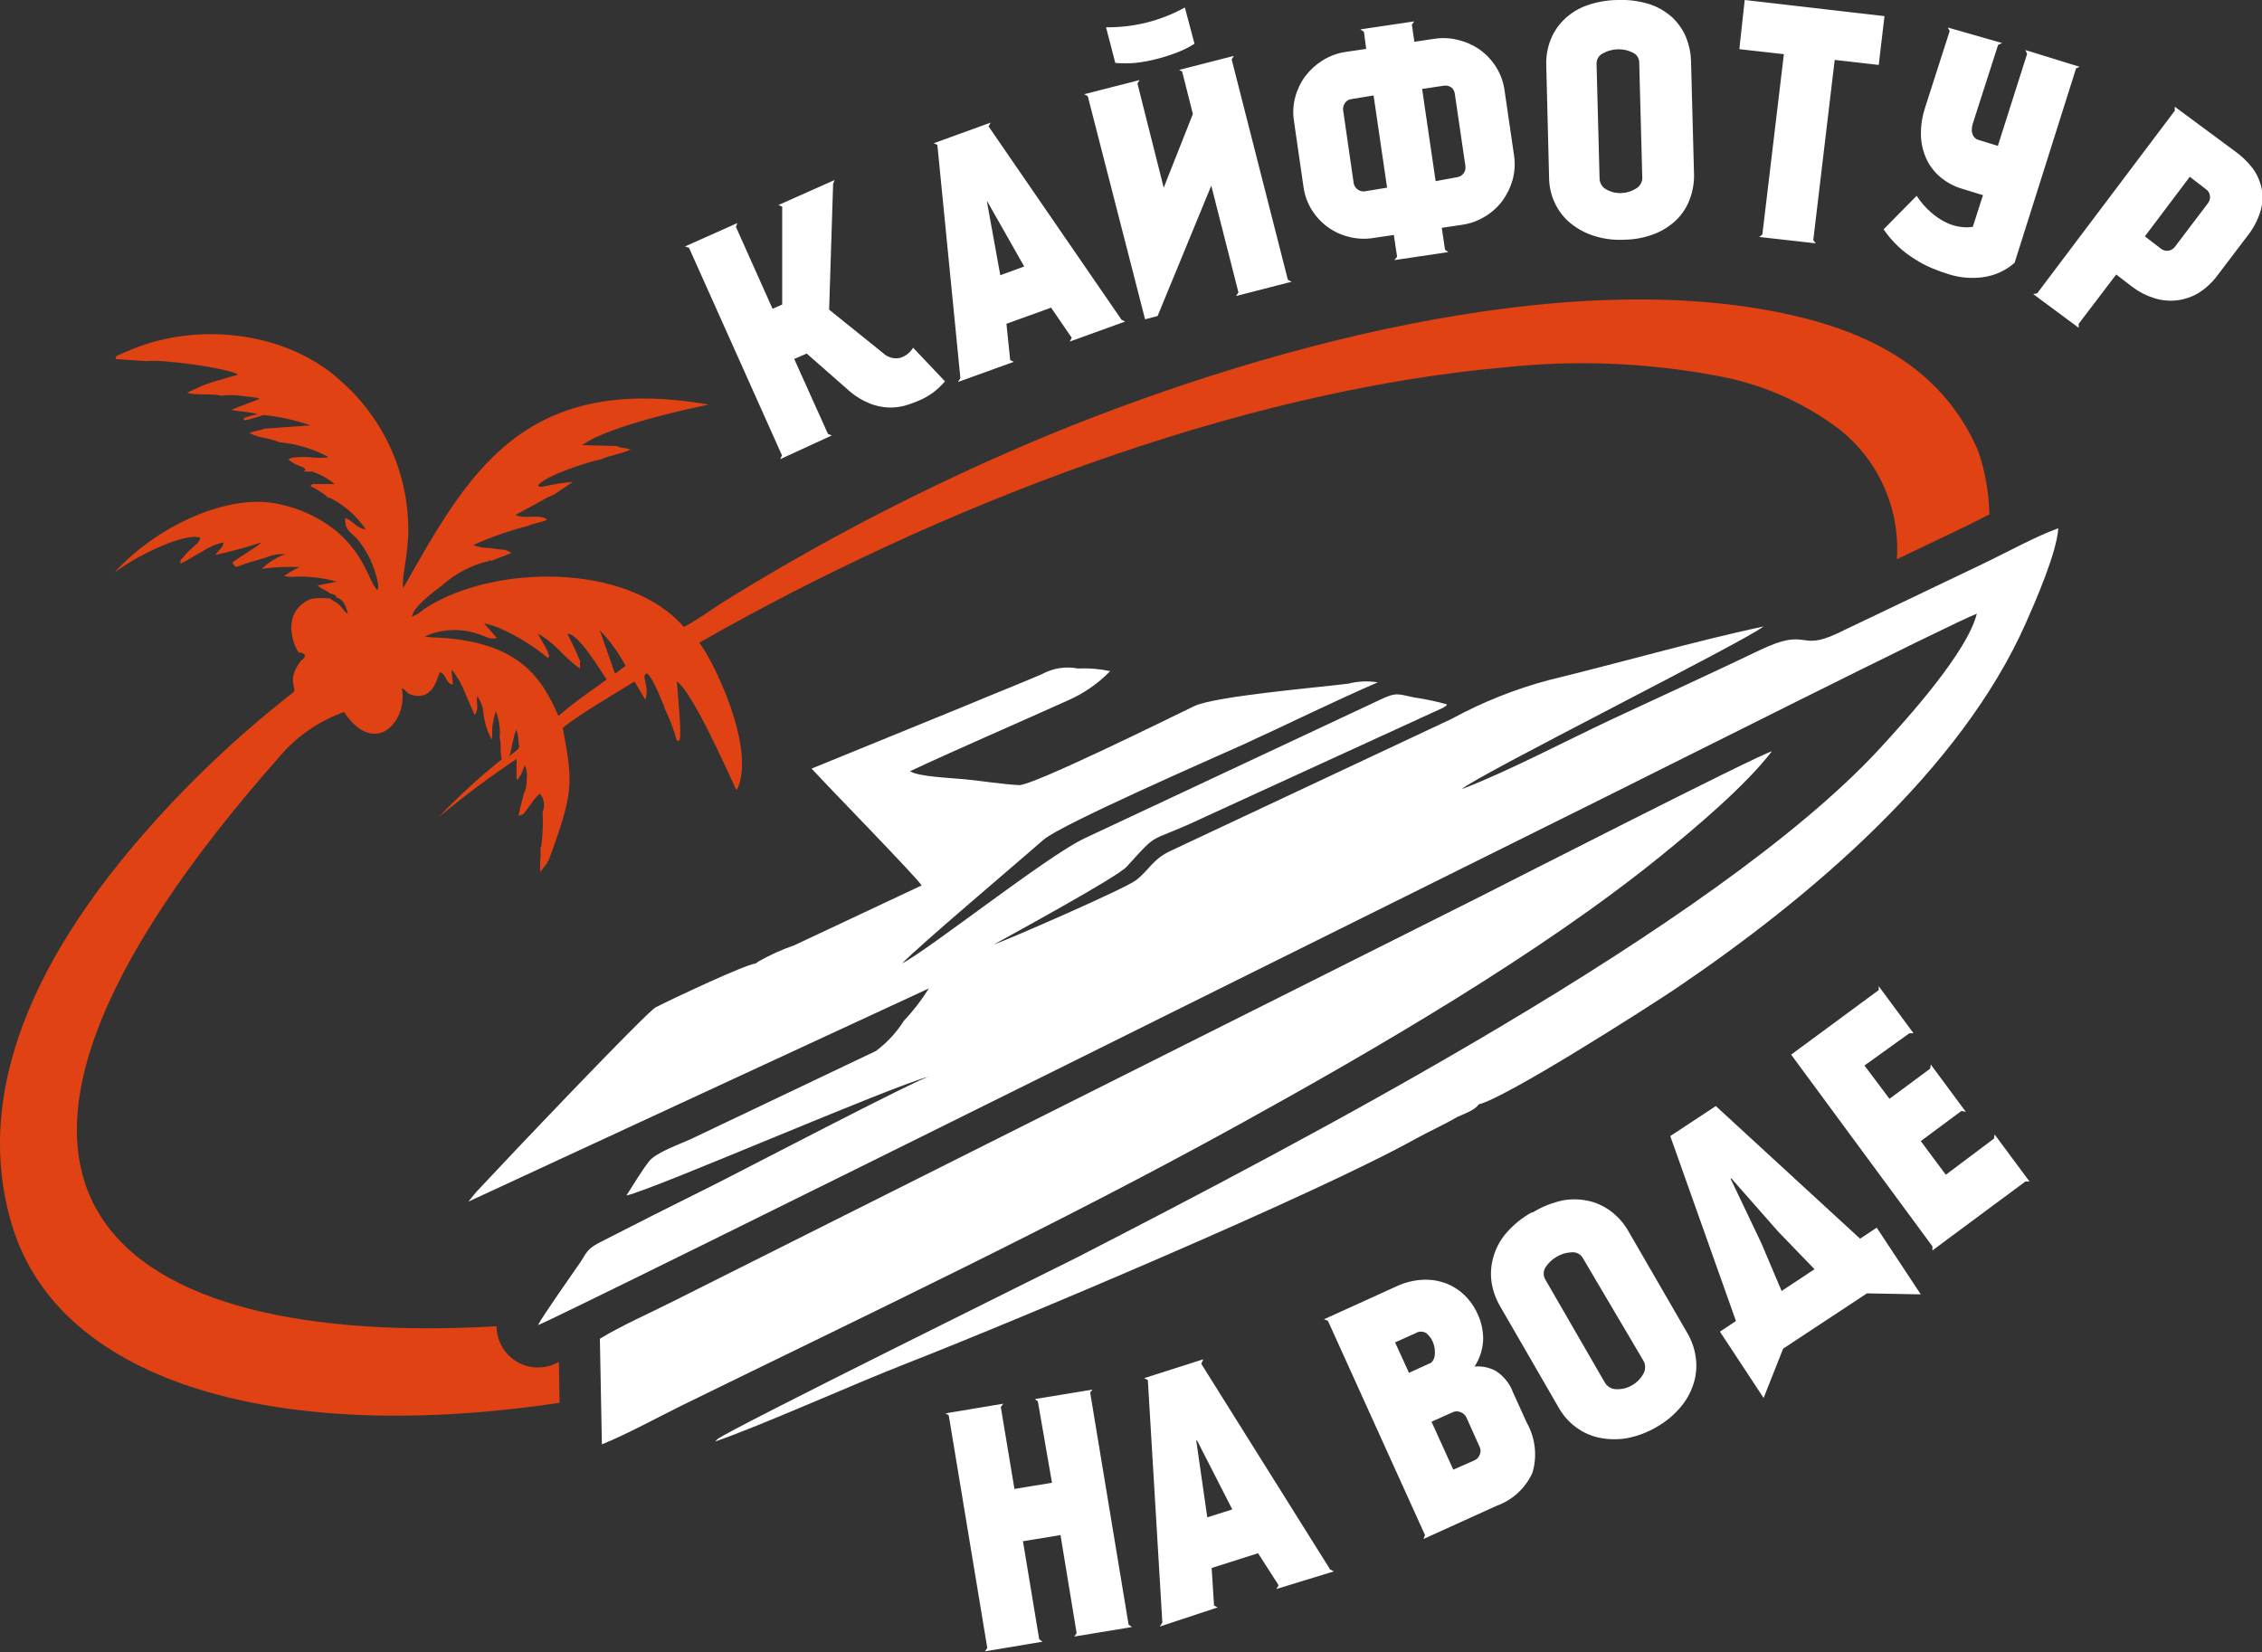
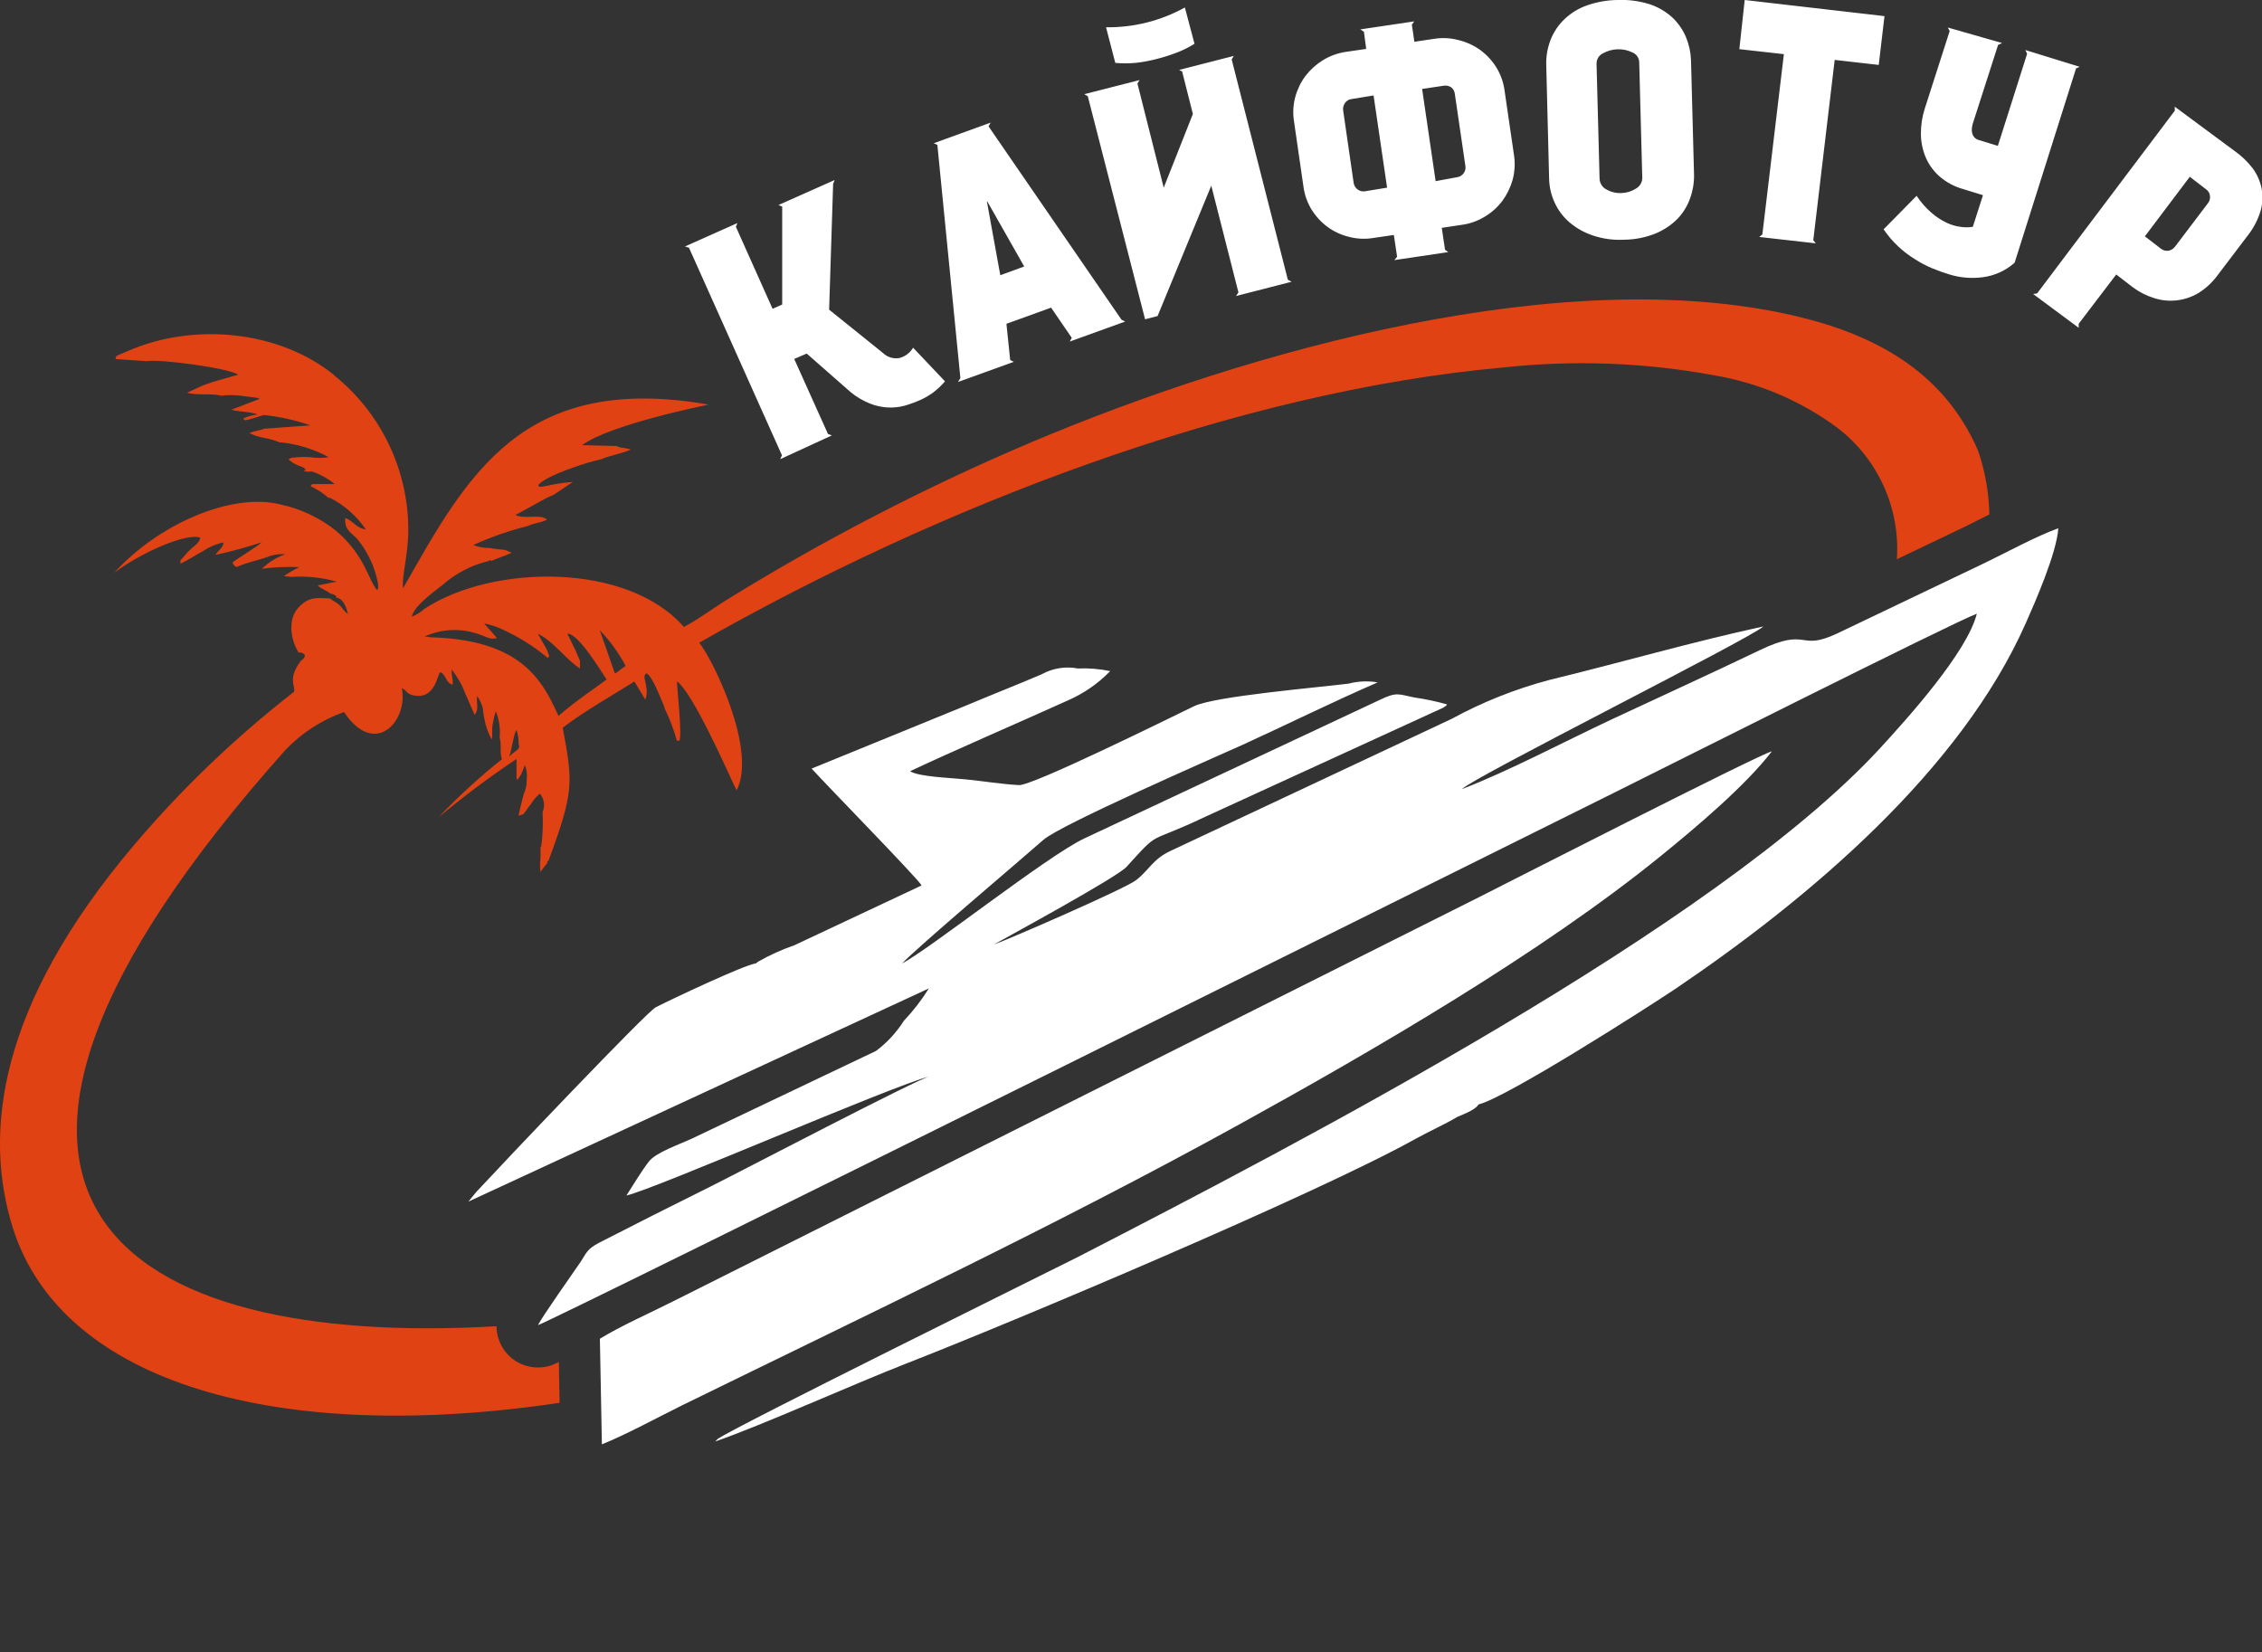
<svg xmlns="http://www.w3.org/2000/svg" width="1458" height="1065" viewBox="0 0 1458 1065" fill="none">
  <rect x="0" y="0" width="1458" height="1065" fill="#333333" stroke="none" />
  <g clip-path="url(#clip0)">
    <path fill-rule="evenodd" clip-rule="evenodd" d="M332.704 470.761C330.93 473.907 329.559 484.714 328.187 487.699C330.93 484.956 333.511 483.827 334.317 482.295C335.124 480.762 334.317 480.52 334.317 479.794C334.335 476.736 333.901 473.692 333.027 470.761H332.704ZM403.277 429.304C398.81 420.877 393.191 413.113 386.582 406.237L396.341 434.144C398.115 433.337 400.051 431.321 403.277 429.304ZM359.885 461.566C372.144 450.92 385.694 442.128 391.018 438.015C387.469 433.014 373.032 408.334 365.692 408.495L371.015 419.384L373.838 425.997V430.434C373.861 430.594 373.861 430.757 373.838 430.917C364.401 424.868 357.143 413.657 346.657 408.495L352.303 418.416L353.997 422.771L353.19 424.223C343.941 416.481 333.651 410.074 322.622 405.189C319.234 403.697 315.69 402.588 312.056 401.882L320.364 411.318H319.88C315.847 412.689 311.814 409.625 307.62 408.495C296.507 404.812 284.414 405.445 273.745 410.27L277.859 410.834C336.334 412.447 349.803 439.064 359.965 461.486L359.885 461.566ZM215.351 241.943C230.255 253.903 242.289 269.052 250.566 286.276C258.843 303.501 263.153 322.361 263.18 341.471C263.18 358.086 258.582 372.765 259.873 379.137C301.249 306.144 336.656 239.926 456.832 260.816C456.832 260.816 393.195 273.479 375.209 286.948L397.47 287.513C398.864 288.254 400.409 288.667 401.987 288.723C403.537 288.987 405.072 289.337 406.584 289.771C399.809 292.836 393.357 293.401 387.469 296.062C379.081 297.675 351.9 306.467 346.819 312.758C347.867 314.048 347.383 314.129 352.142 313.242C357.774 311.98 363.487 311.117 369.241 310.661L357.223 318.726L352.626 320.823L332.301 331.954C338.269 335.019 348.432 330.986 352.626 335.019C347.867 337.196 344.56 337.035 340.286 339.051C328.218 342.069 316.448 346.173 305.12 351.311C308.388 352.671 311.905 353.33 315.444 353.247C318.781 353.83 322.146 354.233 325.526 354.457L329.8 356.312C324.397 358.893 321.735 359.296 316.573 361.635C315.686 361.07 317.138 360.425 314.96 361.635C303.921 364.281 293.7 369.598 285.198 377.121C278.504 382.282 266.728 390.913 265.438 397.526C268.398 396.344 271.128 394.651 273.503 392.526C317.702 363.49 404.568 362.522 440.782 404.14C448.363 400.349 458.606 392.929 466.269 388.009C529.737 348.615 596.152 314.18 664.922 285.013C806.552 225.167 1008.19 169.353 1155.95 203.39C1208.54 215.488 1252.74 239.523 1274.92 290.336C1279.52 303.628 1282 317.565 1282.26 331.631L1280.48 332.518L1267.66 338.971L1222.65 360.506C1223.76 344.283 1220.83 328.039 1214.11 313.23C1207.4 298.422 1197.11 285.511 1184.18 275.657C1160.79 258.364 1133.65 246.815 1104.98 241.943C1060.21 233.68 1014.49 231.968 969.233 236.862C796.147 252.347 603.785 327.034 450.702 414.303C459.252 424.788 488.046 482.94 474.899 509.395L473.689 507.298C467.317 493.586 446.266 446.323 436.346 439.225C436.346 443.016 439.814 474.391 437.878 477.455H436.265C434.268 470.141 431.567 463.037 428.2 456.243C428.2 456.243 428.2 455.517 428.2 455.598C426.183 451.323 420.618 435.676 416.585 433.982C414.408 436.402 415.698 436.644 416.585 442.935C417.13 445.631 416.906 448.426 415.94 451.001L408.923 439.306C397.712 446.403 374.564 459.711 362.708 469.148C369.402 504.878 369.967 510.282 353.513 554.965C352.465 555.449 352.545 554.965 352.948 556.013C351.335 558.03 350.045 559.885 348.351 562.062C348.001 559.385 348.001 556.674 348.351 553.997C348.501 551.472 348.501 548.94 348.351 546.415L348.916 545.367C349.839 538.147 350.109 530.858 349.722 523.59C350.566 521.624 350.855 519.463 350.556 517.344C350.258 515.225 349.383 513.229 348.029 511.572C345.721 513.483 343.757 515.775 342.221 518.347C341.044 519.721 339.966 521.176 338.995 522.703C336.656 525.768 337.624 524.639 334.237 525.848C335.043 521.332 336.495 516.331 337.624 511.734C338.904 508.983 339.538 505.976 339.479 502.942C339.941 499.646 339.552 496.287 338.35 493.183L336.011 498.91L333.591 502.7L332.946 501.813C332.946 495.845 332.946 494.312 332.946 489.231C315.542 500.859 298.769 513.405 282.698 526.816C295.424 513.417 309.061 500.913 323.509 489.392C321.896 484.634 323.509 480.682 322.058 475.52C322.597 469.702 321.74 463.84 319.557 458.421C318.805 460.826 318.212 463.277 317.783 465.76C316.654 470.761 317.783 474.39 316.896 476.649C314.763 472.793 313.24 468.63 312.379 464.309C311.813 461.813 311.435 459.279 311.25 456.727C310.493 453.857 309.266 451.132 307.62 448.662C306.733 453.662 309.072 456.727 305.927 460.84L299.797 446.806C297.719 441.296 294.779 436.15 291.086 431.563C291.071 433.895 291.314 436.221 291.812 438.499V441.322C287.457 440.677 287.618 434.789 283.747 433.256C281.972 434.628 280.52 451.243 266.486 448.258C261.808 447.29 262.454 445.113 258.985 443.58C263.26 464.712 241.725 488.908 221.723 458.985C207.517 464.04 194.679 472.323 184.218 483.182C-75.571 774.266 79.528 868.955 320.041 854.921C320.064 860.017 321.541 865.001 324.299 869.287C327.056 873.573 330.979 876.984 335.608 879.117C341.649 881.832 348.47 882.262 354.804 880.327L356.255 879.763C357.306 879.373 358.33 878.915 359.32 878.391L360.207 877.988L360.691 904.282C179.782 931.301 39.765 891.941 8.229 791.365C-10.725 730.873 -1.772 648.767 86.545 544.56C117.36 508.246 151.849 475.217 189.461 446C190.993 442.774 184.702 437.934 194.058 425.836C196.317 424.062 195.994 424.626 196.559 422.287C194.945 420.674 194.945 420.755 192.445 420.594C187.364 412.528 185.186 399.22 192.445 391.558C199.704 383.896 205.108 385.67 212.689 385.751C214.867 387.606 216.48 387.928 218.658 389.864C220.836 391.8 221.481 394.058 224.304 395.752C222.933 390.509 221.078 385.67 216.238 385.105C217.126 384.218 217.69 385.105 215.593 383.492C214.752 383.006 213.817 382.703 212.851 382.605C210.189 380.347 206.721 379.54 204.785 377.363L217.045 374.943C207.476 372.263 197.522 371.227 187.606 371.878L183.008 371.394C186.153 369.149 189.501 367.204 193.01 365.587C184.929 365.225 176.832 365.576 168.813 366.635C173.097 362.452 178.245 359.259 183.896 357.279C179.819 356.948 175.722 357.612 171.959 359.215C168.813 360.264 165.829 361.07 162.361 362.038C158.893 363.006 154.295 364.7 152.36 365.506C151.767 365.218 151.24 364.812 150.81 364.312C150.38 363.813 150.056 363.231 149.859 362.603C153.731 359.457 165.99 352.359 168.571 349.617C158.852 352.821 148.972 355.513 138.971 357.683C140.503 354.698 144.375 352.763 143.891 349.617C139.18 350.734 134.702 352.673 130.663 355.344C126.147 357.763 121.872 360.667 116.307 363.409C116.307 361.232 116.307 363.409 116.307 361.151C118.807 358.812 119.936 356.634 123.243 353.731C126.55 350.827 128.324 349.859 129.131 346.633C120.501 343.245 91.062 356.07 73.64 369.216C101.87 338.003 148.891 317.436 180.428 325.098C193.459 327.853 205.684 333.565 216.158 341.794C235.434 357.925 237.37 374.056 243.096 380.427C243.742 379.056 244.064 379.137 243.58 375.749C241.549 365.216 236.888 355.366 230.03 347.117C224.868 342.358 221.965 340.584 222.529 333.889C228.095 335.987 229.304 340.342 235.837 341.31C229.961 332.669 221.999 325.65 212.689 320.904H211.722C208.242 317.883 204.361 315.358 200.188 313.403L201.236 312.032H215.754C211.415 308.485 206.469 305.752 201.156 303.966C198.414 303.966 198.333 304.45 195.591 303.483L197.123 302.837C195.51 300.821 193.978 300.902 191.639 299.772C189.48 298.935 187.527 297.642 185.912 295.982L188.009 295.094C191.914 294.598 195.855 294.463 199.785 294.691C203.792 295.336 207.876 295.336 211.883 294.691C202.363 289.535 191.921 286.301 181.153 285.174H180.266C177.003 283.814 173.593 282.839 170.104 282.27C166.867 281.653 163.723 280.623 160.748 279.205C164.619 277.431 168.168 277.512 170.023 276.382L200.107 274.205C190.322 270.799 180.171 268.552 169.862 267.51C165.956 268.905 161.97 270.064 157.925 270.979C155.908 269.365 157.199 270.333 157.28 269.527C160.055 268.331 162.989 267.543 165.99 267.188C162.845 265.494 153.247 265.413 149.133 264.123L167.442 257.106C166.931 256.829 166.39 256.613 165.829 256.461L155.183 255.09C150.978 254.564 146.724 254.564 142.52 255.09C136.713 253.396 126.389 255.09 120.582 253.154L129.292 249.121C133.083 247.427 134.938 247.185 137.358 246.137L153.489 241.54C147.762 237.265 102.515 231.296 94.772 232.829L74.447 231.458C75.092 228.796 74.044 229.925 82.028 226.457C123.969 207.826 179.46 212.665 215.351 241.781" fill="#E14213" />
    <path d="M609.108 245.827C606.868 248.453 604.354 250.833 601.607 252.924C598.928 254.91 596.033 256.588 592.977 257.925C589.73 259.36 586.388 260.573 582.976 261.554C579.503 262.46 575.915 262.84 572.33 262.683C568.462 262.475 564.651 261.659 561.038 260.264C556.492 258.479 552.248 256.003 548.456 252.924L519.985 227.921L511.919 231.389L533.696 279.782L536.196 280.669L502.886 295.994L504.015 293.494L444.088 159.687L441.507 158.88L475.302 143.798L474.334 146.218L497.966 199.047L504.176 196.304V133.151L501.757 132.184L537.971 116.053L537.003 118.472L534.422 199.611L569.184 227.598C570.587 228.947 572.295 229.937 574.163 230.485C576.03 231.032 578.002 231.121 579.911 230.744C583.544 229.756 586.643 227.381 588.541 224.13L609.108 245.827ZM677.504 198.321L648.71 208.725L651.13 232.115L653.469 233.244L617.496 246.23L619.029 243.729L604.188 93.389L601.849 92.34L638.547 79.032L637.176 81.452L722.912 206.144L725.251 207.273L689.521 220.178L690.812 217.759L677.504 198.321ZM636.128 129.925L644.758 177.431L660.163 171.785L636.37 129.845L636.128 129.925ZM712.911 17.573C730.669 17.82 748.184 13.427 763.724 4.829L769.934 28.219C766.364 30.466 762.582 32.357 758.643 33.865C754.322 35.528 749.905 36.929 745.415 38.059C740.914 39.236 736.331 40.072 731.704 40.56C727.437 40.916 723.147 40.916 718.88 40.56L712.911 17.573ZM760.014 45.076L795.26 36.043L793.889 38.301L830.103 180.335L832.523 181.625L796.712 190.82L798.244 188.481L780.742 119.682L746.141 203.725L738.076 205.822L701.136 62.014L698.877 60.723L734.527 51.609L733.156 53.868L750.093 120.973L768.886 73.467L761.949 46.044L760.014 45.076ZM975.927 100.406C976.666 105.606 976.337 110.903 974.959 115.972C973.581 120.847 971.341 125.436 968.345 129.522C965.29 133.571 961.484 136.994 957.134 139.604C952.608 142.384 947.555 144.196 942.294 144.927L929.309 146.863L931.406 160.977L933.503 162.51L898.74 167.672L900.515 165.494L898.418 151.46L885.271 153.396C879.898 154.284 874.397 154.009 869.14 152.589C864.252 151.365 859.65 149.201 855.59 146.218C851.541 143.203 848.093 139.455 845.427 135.168C842.686 130.689 840.901 125.691 840.185 120.489L834.055 78.145C833.226 72.957 833.501 67.653 834.862 62.578C836.17 57.692 838.386 53.095 841.395 49.028C844.492 44.996 848.29 41.554 852.606 38.866C857.104 36.074 862.128 34.235 867.366 33.462L880.593 31.526L879.141 20.477L876.802 18.944L911.564 13.782L910.032 15.879L911.645 26.929L924.631 24.993C929.851 24.189 935.182 24.491 940.278 25.88C945.265 27.102 949.974 29.264 954.15 32.252C958.229 35.259 961.704 39.008 964.393 43.302C967.159 47.747 968.972 52.718 969.717 57.9L975.927 100.406ZM894.062 120.973L885.352 61.53L871.076 63.869C870.25 63.962 869.454 64.234 868.743 64.666C868.033 65.098 867.425 65.679 866.962 66.369C865.935 67.759 865.5 69.499 865.752 71.209L872.527 117.988C872.783 119.637 873.682 121.116 875.028 122.102C875.697 122.616 876.464 122.989 877.282 123.197C878.101 123.405 878.953 123.444 879.786 123.312L894.062 120.973ZM938.906 114.278C939.778 114.189 940.622 113.921 941.385 113.49C942.148 113.06 942.815 112.477 943.342 111.778C943.851 111.121 944.22 110.367 944.428 109.563C944.636 108.759 944.678 107.921 944.552 107.1L937.697 60.32C937.48 58.821 936.736 57.449 935.6 56.449C934.901 55.929 934.107 55.555 933.262 55.347C932.417 55.14 931.539 55.103 930.68 55.239L916.646 57.336L925.356 116.779L938.906 114.278ZM1042.55 -0.01C1049.59 -0.302 1056.63 0.626 1063.36 2.732C1068.8 4.547 1073.8 7.488 1078.04 11.362C1081.82 14.981 1084.82 19.348 1086.83 24.187C1088.75 28.935 1089.82 33.987 1089.97 39.108L1091.91 112.584C1092.01 117.749 1091.16 122.888 1089.41 127.748C1087.69 132.68 1084.94 137.19 1081.34 140.975C1077.29 145.057 1072.46 148.292 1067.15 150.492C1060.69 153.099 1053.79 154.467 1046.82 154.525C1039.9 154.903 1032.97 153.945 1026.42 151.702C1020.88 149.831 1015.75 146.9 1011.33 143.072C1007.34 139.571 1004.15 135.252 1001.98 130.409C999.834 125.718 998.655 120.644 998.51 115.488L996.655 41.931C996.497 36.828 997.291 31.741 998.994 26.929C1000.71 21.997 1003.46 17.488 1007.06 13.701C1011.09 9.474 1015.99 6.172 1021.42 4.023C1028.17 1.456 1035.32 0.092 1042.55 -0.01ZM1056.58 40.318C1056.58 38.909 1056.16 37.533 1055.37 36.368C1054.58 35.203 1053.46 34.303 1052.15 33.785C1049.19 32.339 1045.92 31.647 1042.63 31.768C1039.35 31.87 1036.14 32.755 1033.27 34.349C1031.98 34.952 1030.89 35.924 1030.14 37.144C1029.39 38.363 1029.02 39.776 1029.08 41.205L1031.01 114.681C1030.97 116.234 1031.37 117.768 1032.17 119.098C1032.97 120.429 1034.14 121.5 1035.53 122.182C1038.42 123.824 1041.73 124.608 1045.05 124.441C1048.37 124.373 1051.6 123.397 1054.4 121.618C1055.82 120.839 1056.97 119.655 1057.7 118.217C1058.43 116.779 1058.72 115.154 1058.52 113.552L1056.58 40.318ZM1124.57 -0.01L1214.67 10.395L1210.96 41.85L1182.57 38.624L1168.77 154.848L1170.39 156.864L1133.93 152.751L1135.95 151.138L1149.82 34.914L1121.11 31.688L1124.57 -0.01ZM1338.15 44.108L1298.55 169.366C1292.77 174.496 1285.57 177.757 1277.9 178.722C1270.76 179.653 1263.5 179.048 1256.61 176.947C1252.72 175.779 1248.9 174.405 1245.15 172.834C1241.25 171.181 1237.49 169.184 1233.94 166.865C1230.18 164.539 1226.67 161.837 1223.46 158.8C1219.95 155.495 1216.81 151.817 1214.1 147.831L1235.39 126.215C1238.03 130.282 1241.23 133.949 1244.91 137.104C1247.8 139.657 1251.03 141.801 1254.51 143.475C1257.35 144.868 1260.4 145.794 1263.54 146.218C1266.21 146.638 1268.94 146.638 1271.61 146.218L1278.14 125.812L1265.56 121.94C1259.95 120.407 1254.74 117.653 1250.32 113.875C1246.42 110.491 1243.33 106.273 1241.28 101.535C1239.24 96.737 1238.17 91.584 1238.14 86.372C1238.09 80.901 1238.91 75.458 1240.56 70.241L1256.69 19.992L1255.48 17.734L1290.48 27.735L1287.9 28.945L1271.77 79.113C1271.21 80.746 1270.93 82.466 1270.96 84.194C1271.02 85.347 1271.32 86.475 1271.85 87.501C1272.27 88.286 1272.88 88.952 1273.62 89.436C1274.17 89.79 1274.77 90.061 1275.4 90.243L1287.74 94.034L1306.61 34.672L1305.48 32.252L1340.49 43.06L1338.15 44.108ZM1429.37 177.431C1425.97 182.082 1421.69 186.026 1416.79 189.045C1412.49 191.556 1407.7 193.123 1402.75 193.643C1397.89 194.171 1392.96 193.649 1388.32 192.11C1383.34 190.562 1378.67 188.16 1374.52 185.013L1364.04 176.947L1339.84 208.725V211.306L1310.48 189.529L1313.06 189.126L1401.79 71.37V68.789L1440.26 97.26C1444.63 100.323 1448.51 104.02 1451.79 108.229C1454.67 112.05 1456.68 116.455 1457.68 121.134C1458.63 126.031 1458.44 131.084 1457.11 135.894C1455.34 141.758 1452.46 147.232 1448.65 152.025L1429.37 177.431ZM1423.24 130.893C1423.74 130.234 1424.11 129.48 1424.32 128.677C1424.53 127.873 1424.57 127.036 1424.45 126.215C1424.36 125.378 1424.09 124.57 1423.65 123.847C1423.22 123.123 1422.64 122.501 1421.95 122.021L1411.46 113.956L1382.51 152.347L1392.99 160.413C1393.67 160.919 1394.44 161.287 1395.25 161.495C1396.07 161.702 1396.92 161.746 1397.75 161.623C1399.48 161.297 1401.01 160.314 1402.03 158.88L1423.24 130.893Z" fill="white" />
    <path fill-rule="evenodd" clip-rule="evenodd" d="M487.161 621.034C479.822 621.921 432.155 644.424 422.637 649.344C416.669 652.408 325.287 748.63 306.898 768.471L301.897 774.601L598.707 637.165C594.049 644.654 588.645 651.653 582.576 658.054C577.824 665.582 571.727 672.17 564.59 677.492L446.027 733.951C437.478 737.903 422.799 742.903 418.282 748.71C413.765 754.518 408.2 763.712 403.764 770.649C422.234 766.535 574.914 699.914 599.433 693.784C592.981 694.672 476.192 755.808 457.722 765.003C433.526 777.02 409.329 789.199 385.939 801.217C378.358 805.249 377.874 807.83 374.486 813.073C368.115 822.429 350.29 847.513 346.741 854.207C357.388 850.9 1009.89 526.103 1041.83 510.294C1062.23 500.212 1260 400.684 1274.19 395.603C1267.98 420.364 1229.91 462.627 1211.77 482.388C1105.79 597.321 837.365 736.854 694.525 810.411C683.637 815.977 469.901 921.554 462.481 927.684L460.949 929.216C489.42 919.538 550.395 892.115 584.754 878.726C653.23 852.029 848.334 769.842 912.455 734.112C920.521 729.595 931.409 724.756 939.313 719.997C943.588 718.142 951.089 715.4 953.025 711.932C970.769 707.738 1061.83 649.585 1080.3 637.165C1166.84 578.609 1263.79 496.422 1305.73 401.733C1311.54 388.667 1325.73 356.405 1326.7 340.516C1311.86 345.92 1293.63 356.001 1279.19 362.938L1184.18 408.346C1158.86 420.283 1166.12 403.83 1134.18 419.154C1102.24 434.479 1070.86 448.755 1038.44 463.918C1008.35 478.032 972.624 496.986 942.298 508.681C949.476 501.1 1127.8 411.895 1136.6 403.83C1091.03 413.67 1044.65 427.139 998.837 438.269C976.823 444.084 955.592 452.533 935.603 463.434L754.613 548.444C742.999 553.848 740.902 560.623 732.353 567.317C725.9 572.641 646.858 606.919 640.648 608.855C651.052 602.967 720.012 565.543 726.142 558.768C748.645 534.007 738.16 544.976 776.874 526.506L930.119 456.255C934.313 453.433 931.328 455.691 932.7 454.078C925.842 452.139 918.864 450.657 911.81 449.642C901.406 447.625 900.518 445.69 888.985 451.336L699.123 540.379C675.491 551.348 598.546 612.323 581.447 621.034C593.223 608.935 655.327 556.51 672.587 541.346C683.96 531.426 782.359 488.517 800.748 480.21C829.703 466.983 859.142 452.384 888.017 439.883C881.766 438.817 875.36 439.092 869.224 440.689C847.931 443.351 783.407 448.755 769.696 455.207C750.903 464.321 665.328 506.584 656.779 506.1C645.971 505.536 633.712 503.519 622.339 502.39C613.064 501.422 592.174 500.777 586.609 497.148C614.677 483.92 656.94 465.692 687.992 451.658C698.349 447.188 707.722 440.72 715.576 432.624C708.767 431.184 701.801 430.614 694.848 430.93C686.857 429.391 678.58 430.704 671.458 434.64C656.053 441.254 640.325 447.383 624.678 453.997L523.134 495.454C533.054 506.423 591.852 566.511 594.029 570.786L512.003 609.339C503.922 612.13 496.119 615.667 488.694 619.904L487.161 621.034ZM386.665 862.998L387.956 931.071C404.087 924.538 423.363 913.972 439.333 906.068C558.864 847.513 682.589 788.957 798.49 724.998C886.242 676.605 993.352 614.339 1070.14 552.074C1093.2 533.362 1125.06 506.504 1142.08 484.323C1133.05 486.662 966.897 571.511 953.267 578.367L434.01 838.802C419.492 846.142 399.651 854.933 386.665 862.998Z" fill="white" />
-     <path d="M702.671 897.613L727.432 1047.23L729.61 1048.84L692.428 1054.97L693.96 1052.79L683.556 989.56L659.359 993.512L669.844 1056.75L672.022 1058.28L634.84 1064.49L636.372 1062.31L611.531 912.373L609.434 911.083L646.616 904.872L645.083 907.05L653.875 959.798L678.071 955.846L668.957 903.34L667.021 901.888L704.203 895.758L702.671 897.613ZM810.91 1001.25L780.987 1010.77L782.519 1034.97L784.858 1036.18L747.515 1048.52L749.209 1046.02L739.853 889.628L737.433 888.419L775.583 876.24L774.292 879.143L857.367 1011.74L859.787 1012.95L822.685 1024.32L824.137 1021.9L810.91 1001.25ZM771.066 928.665L778.164 978.107L794.295 973.026L771.55 928.504L771.066 928.665ZM900.114 829.218C905.188 826.84 910.656 825.418 916.245 825.024C921.272 824.663 926.32 825.322 931.086 826.96C935.738 828.583 939.997 831.166 943.587 834.541C947.354 838.102 950.37 842.38 952.459 847.123C953.533 849.425 954.371 851.83 954.96 854.302C955.58 856.948 955.931 859.65 956.008 862.367C956.004 865.477 955.57 868.571 954.718 871.562C953.765 874.875 952.324 878.028 950.443 880.918C955.13 880.495 959.839 881.448 963.993 883.66C969.205 886.961 973.175 891.896 975.285 897.694L984.076 917.051C986.821 921.907 988.564 927.265 989.201 932.806C989.838 938.348 989.357 943.961 987.786 949.313C985.56 954.247 982.363 958.682 978.386 962.354C974.409 966.026 969.734 968.86 964.638 970.687L917.536 992.06L918.504 989.56L855.915 851.398L853.415 850.43L900.114 829.218ZM908.18 884.95L922.536 878.417C923.294 877.654 923.891 876.747 924.292 875.75C924.694 874.753 924.892 873.685 924.875 872.61C925.02 870.044 924.578 867.479 923.585 865.109C922.675 862.865 921.203 860.893 919.31 859.383C918.283 858.739 917.095 858.397 915.882 858.397C914.67 858.397 913.482 858.739 912.454 859.383L899.227 865.351L908.18 884.95ZM950.282 941.409C951.083 941.083 951.806 940.591 952.404 939.966C953.002 939.34 953.461 938.595 953.75 937.779C954.106 936.994 954.291 936.142 954.291 935.279C954.291 934.417 954.106 933.564 953.75 932.779L945.12 913.583C944.321 912.04 942.966 910.858 941.329 910.276C940.577 909.954 939.768 909.789 938.95 909.789C938.132 909.789 937.322 909.954 936.57 910.276L922.698 916.487L936.732 947.377L950.282 941.409ZM987.544 781.793C993.734 777.93 1000.56 775.199 1007.71 773.727C1013.55 772.733 1019.55 772.98 1025.29 774.453C1030.48 775.851 1035.32 778.324 1039.49 781.712C1043.59 785.057 1047.03 789.132 1049.65 793.73L1087.72 859.544C1090.4 864.167 1092.18 869.258 1092.96 874.546C1093.79 879.931 1093.46 885.43 1091.99 890.677C1090.38 896.356 1087.64 901.65 1083.93 906.243C1079.46 911.761 1073.98 916.386 1067.8 919.874C1061.68 923.502 1054.96 925.989 1047.95 927.214C1042.03 928.131 1035.99 927.94 1030.13 926.649C1024.78 925.407 1019.74 923.042 1015.37 919.713C1011.12 916.468 1007.55 912.411 1004.89 907.776L966.816 841.881C964.167 837.321 962.364 832.321 961.493 827.121C960.636 821.742 960.938 816.242 962.38 810.99C963.883 805.244 966.637 799.901 970.445 795.343C975.248 789.689 981.042 784.96 987.544 781.389V781.793ZM1020.29 811.07C1019.58 809.782 1018.5 808.734 1017.2 808.059C1015.89 807.384 1014.41 807.113 1012.95 807.28C1009.59 807.392 1006.31 808.364 1003.43 810.103C1000.49 811.754 997.992 814.109 996.174 816.958C995.406 818.163 994.998 819.562 994.998 820.991C994.998 822.42 995.406 823.819 996.174 825.024L1034.24 890.919C1035.01 892.374 1036.18 893.58 1037.61 894.395C1039.03 895.209 1040.67 895.598 1042.31 895.516C1045.74 895.592 1049.12 894.697 1052.07 892.935C1055.01 891.255 1057.44 888.8 1059.09 885.838C1059.94 884.485 1060.39 882.92 1060.39 881.321C1060.39 879.722 1059.94 878.157 1059.09 876.804L1020.29 811.07ZM1238.06 834.38L1203.38 833.735L1149.34 869.384L1136.76 901.162L1108.61 858.415L1118.93 851.559L1076.59 732.351L1105.95 712.994L1198.94 798.488L1209.67 791.391L1238.06 834.38ZM1115.46 759.774L1135.3 801.392L1148.37 832.202L1169.58 818.168L1146.19 793.972L1115.95 759.613L1115.46 759.774ZM1154.5 679.845L1210.96 638.227V635.727L1233.38 666.053H1230.72L1201.76 686.862L1217.89 708.316L1244.11 688.878L1244.51 686.217L1267.09 716.704L1264.27 716.14L1238.06 735.577L1254.19 757.274L1285.24 733.964L1285.65 731.303L1308.15 761.629H1305.49L1245.56 806.07V803.408L1154.5 679.845Z" fill="white" />
  </g>
  <defs>
    <clipPath id="clip0">
      <rect width="1458" height="1064.57" fill="white" />
    </clipPath>
  </defs>
</svg>